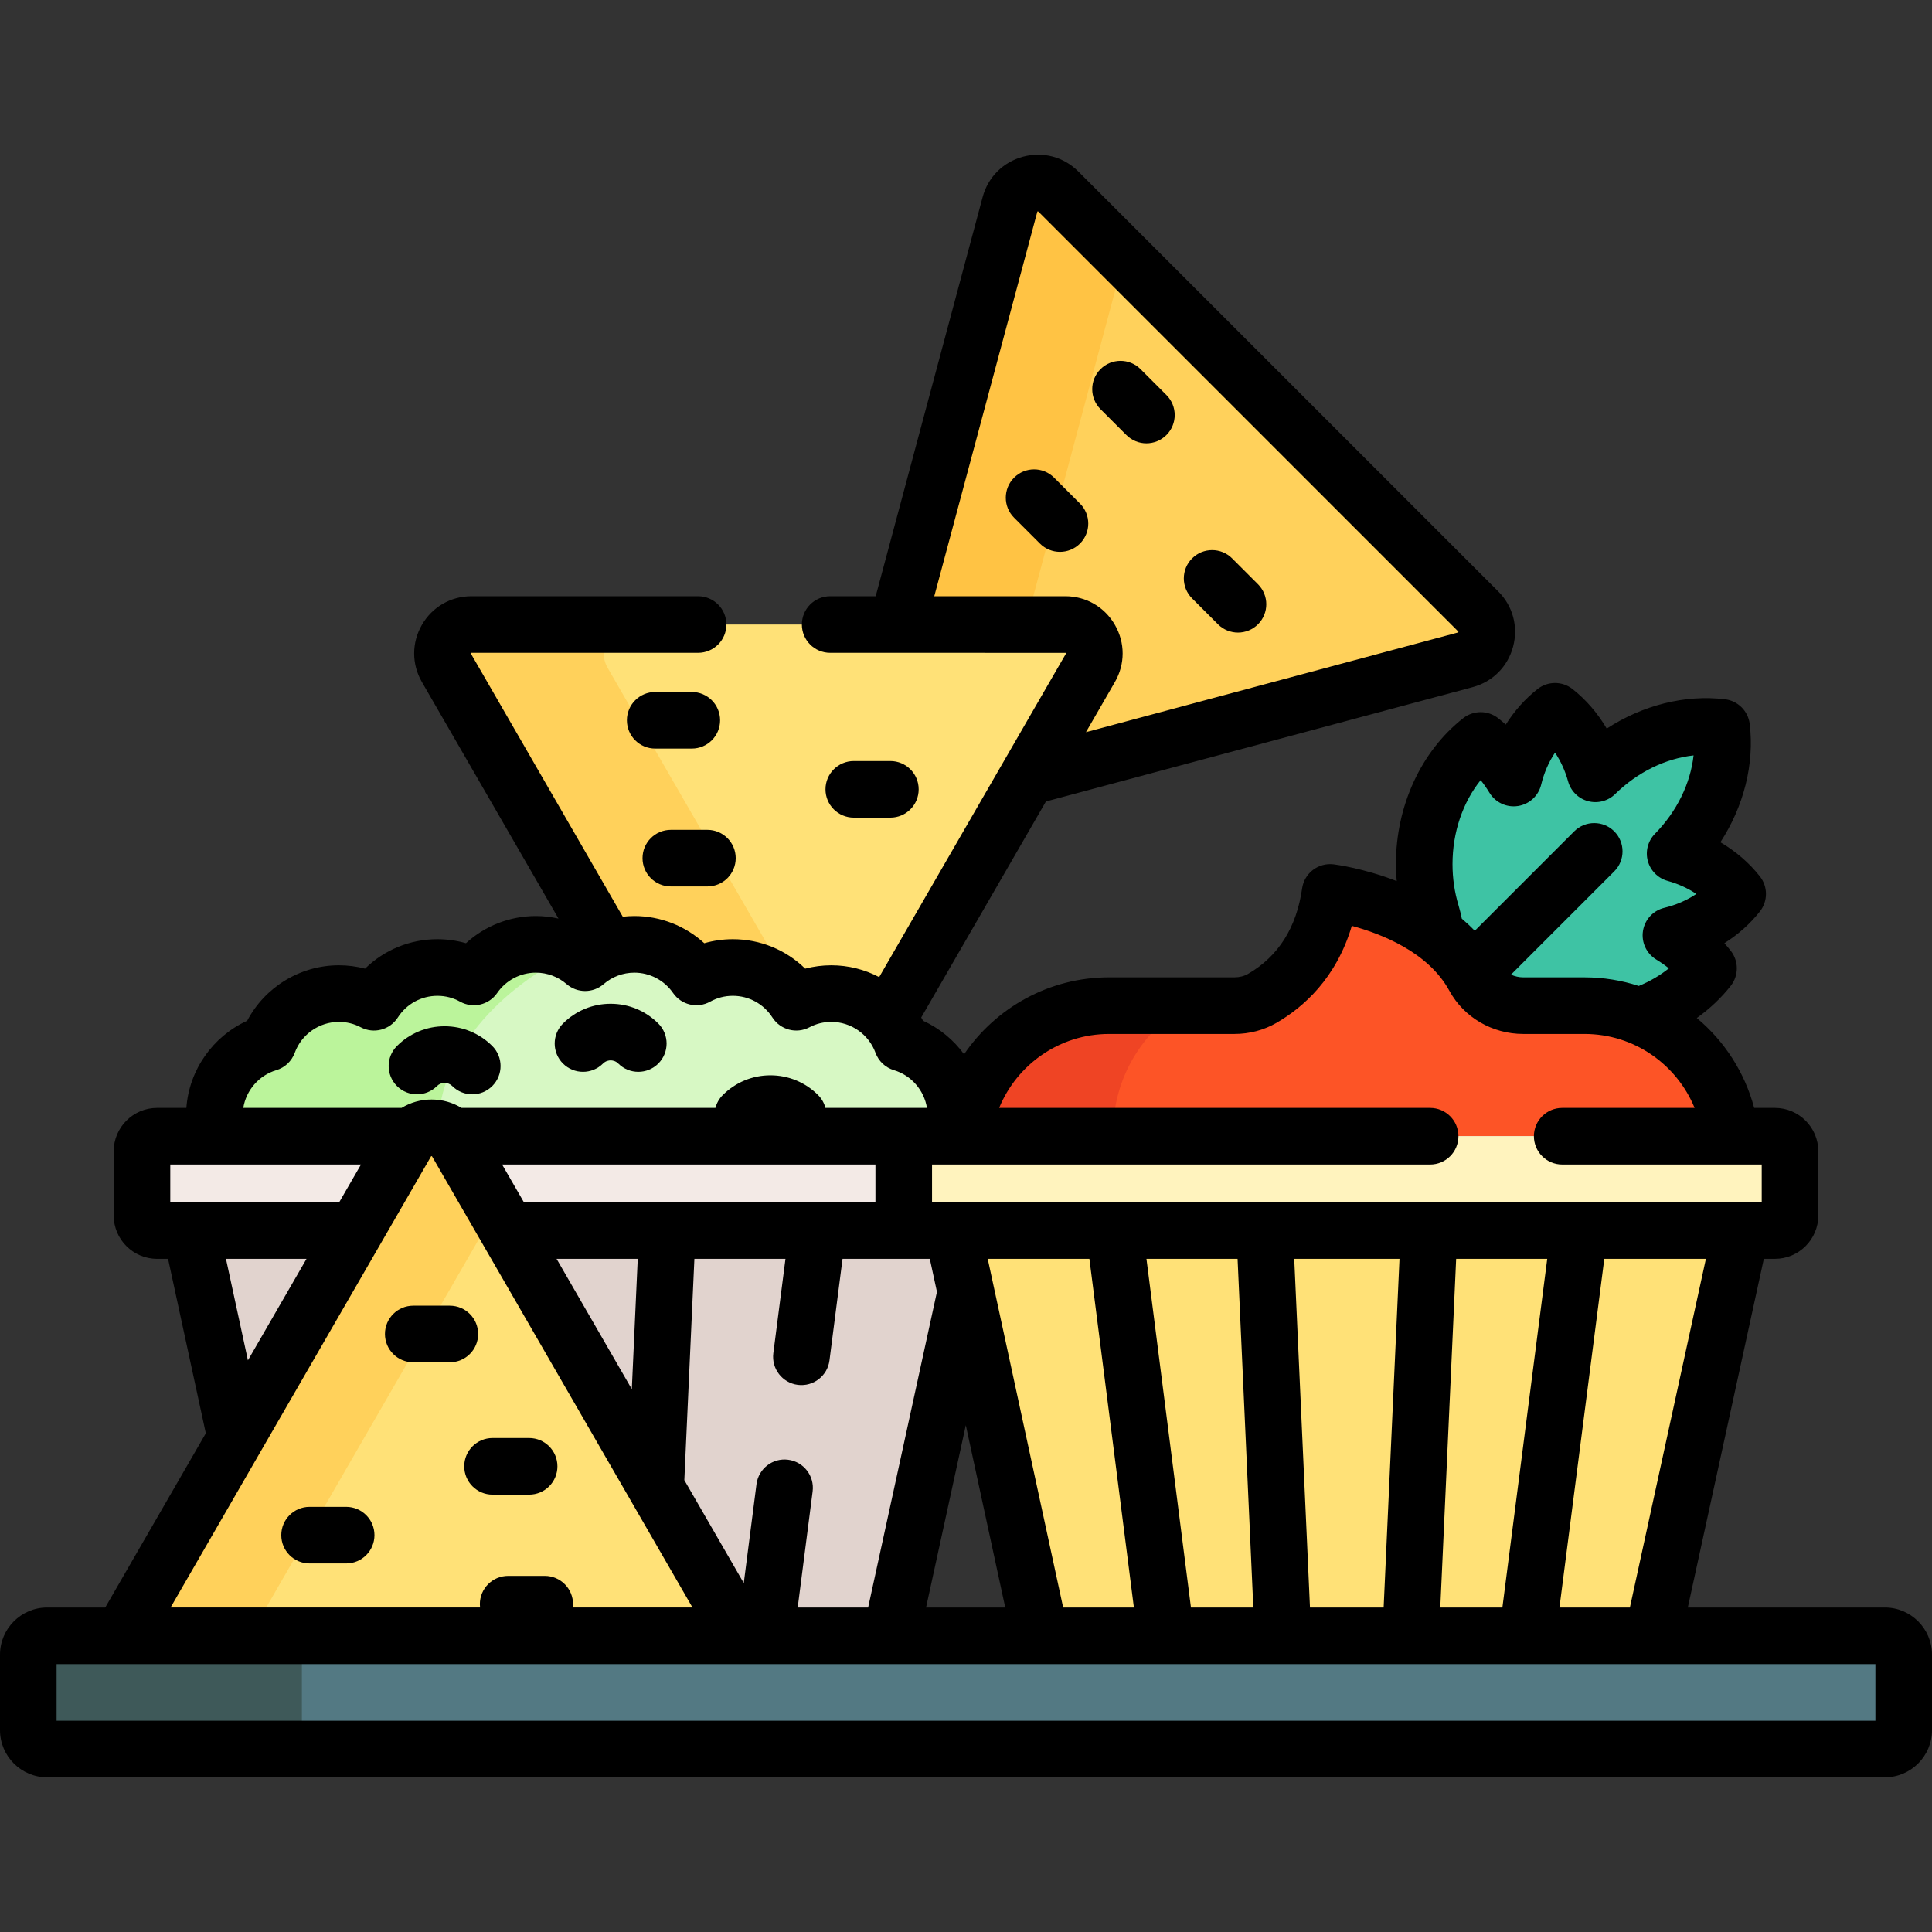
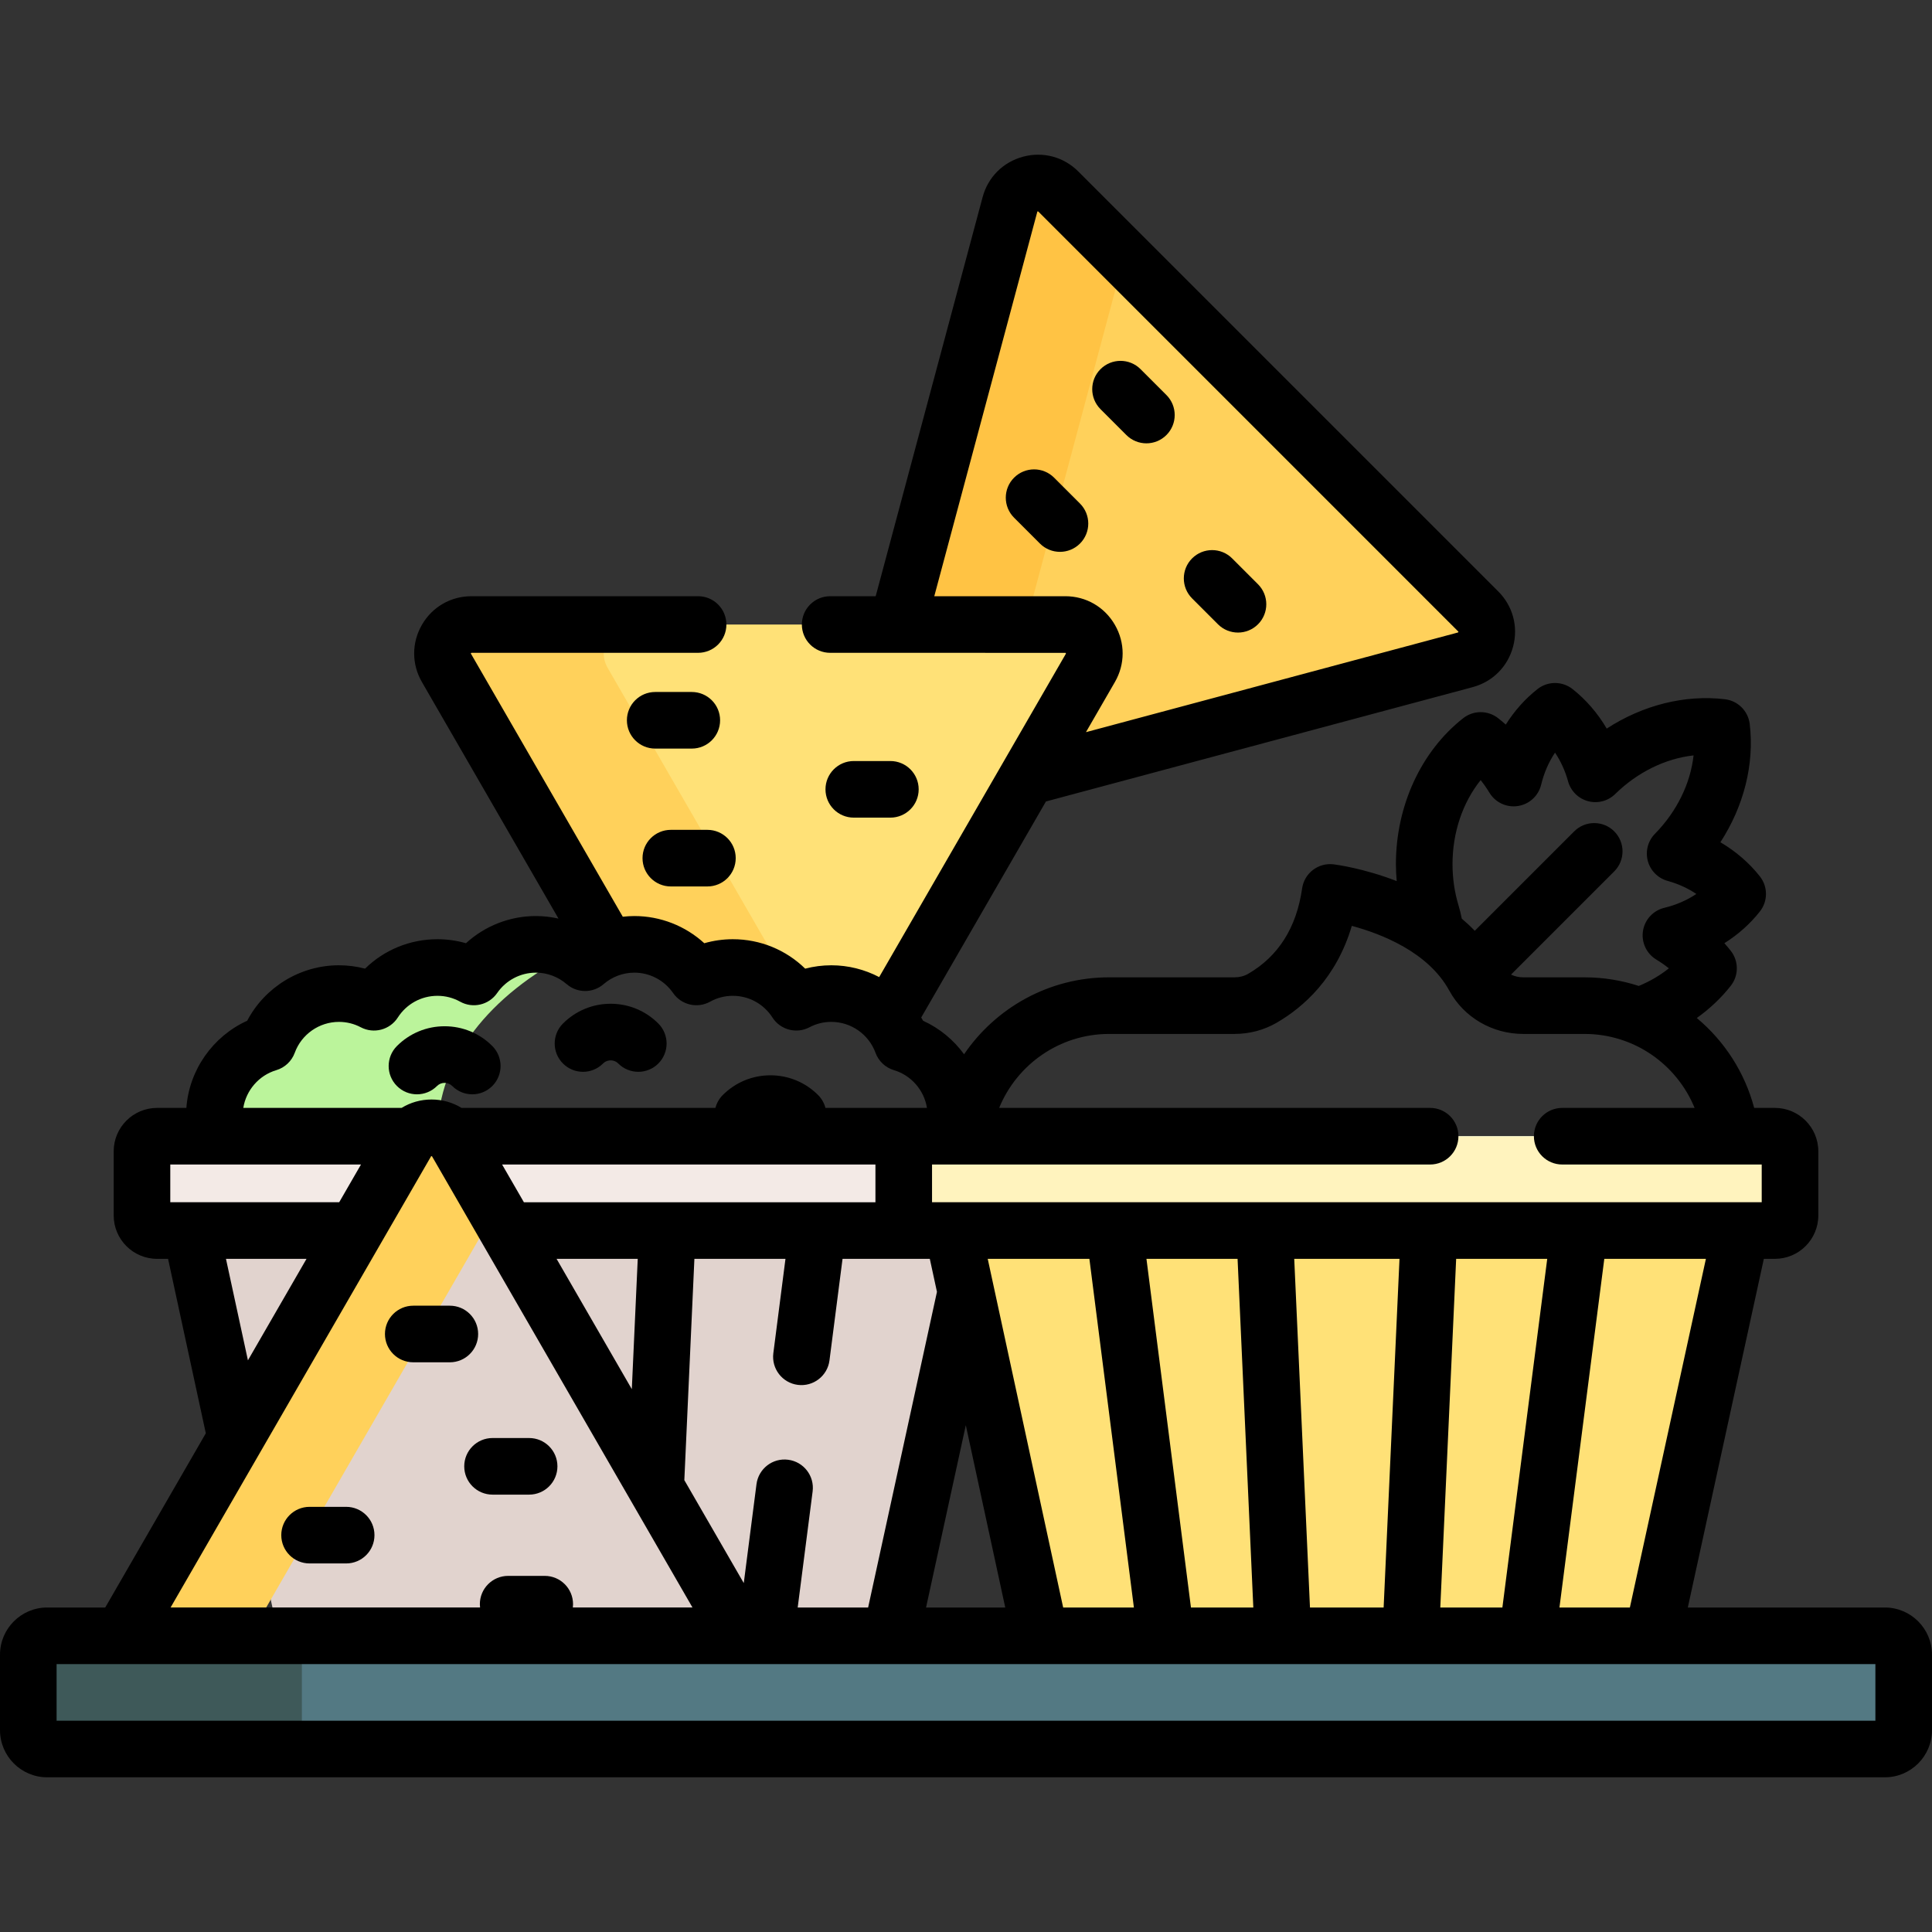
<svg xmlns="http://www.w3.org/2000/svg" id="Capa_1" enable-background="new 0 0 512 512" height="512" viewBox="0 0 512 512" width="512">
  <rect x="0" y="0" width="512" height="512" fill="#333333" stroke="none" />
  <g>
    <g>
      <path d="m391.751 162.039-111.285-111.285c-4.172-4.172-11.295-2.263-12.822 3.436l-29.827 111.315h44.507c5.899 0 9.587 6.386 6.637 11.495l-16.721 28.962 116.075-31.102c5.699-1.526 7.607-8.649 3.436-12.821z" fill="#ffd15b" />
      <path d="m271.818 165.505 26.077-97.322-17.429-17.429c-4.172-4.172-11.295-2.263-12.822 3.436l-29.827 111.315z" fill="#ffc344" />
    </g>
    <g>
      <g>
        <path d="m282.325 165.505h-157.38c-5.9 0-9.587 6.386-6.637 11.495l42.994 74.468c2.126-.774 4.416-1.206 6.81-1.206 6.817 0 12.833 3.42 16.433 8.636 2.864-1.589 6.157-2.496 9.664-2.496 7.06 0 13.26 3.67 16.807 9.203 2.775-1.463 5.935-2.294 9.29-2.294 5.947 0 11.284 2.602 14.94 6.729l53.716-93.039c2.95-5.11-.738-11.496-6.637-11.496z" fill="#ffe177" />
      </g>
      <g>
        <path d="m161.302 251.469c2.126-.774 4.416-1.206 6.81-1.206 6.817 0 12.833 3.42 16.433 8.636 2.864-1.589 6.157-2.496 9.664-2.496 7.06 0 13.26 3.67 16.807 9.203.301-.159.609-.306.918-.45l-50.896-88.155c-2.95-5.109.738-11.495 6.637-11.495h-42.731c-5.9 0-9.587 6.386-6.637 11.495z" fill="#ffd15b" />
      </g>
    </g>
    <g>
-       <path d="m380.406 247.465c4.033 2.988 7.685 6.751 10.262 11.483 2.576 4.728 7.646 7.557 13.03 7.557h16.238c5.07 0 9.917.991 14.371 2.771 7.564-2.522 13.999-6.978 18.468-12.664-2.675-3.404-6.056-6.367-9.96-8.74 7.307-1.763 13.548-5.705 17.685-10.968-3.925-4.994-9.741-8.807-16.568-10.689 9.448-9.62 13.667-22.18 12.316-33.457-11.278-1.352-23.838 2.867-33.457 12.316-1.883-6.827-5.695-12.644-10.689-16.568-5.263 4.136-9.205 10.377-10.968 17.684-2.373-3.904-5.336-7.285-8.74-9.96-9.024 7.092-14.961 19.129-14.961 32.786 0 4.586.674 8.986 1.909 13.078.53 1.759.87 3.558 1.064 5.371z" fill="#3ec3a4" />
      <g>
-         <path d="m458.778 302.108c-1.737-19.874-18.537-35.602-38.842-35.602h-16.238c-5.384 0-10.454-2.829-13.03-7.557-10.38-19.054-38.169-22.443-38.169-22.443-2.258 15.809-10.887 23.961-17.976 28.067-2.235 1.295-4.788 1.933-7.371 1.933h-33.217c-20.305 0-37.104 15.729-38.842 35.602z" fill="#fd5426" />
-       </g>
-       <path d="m295 300.005c0-14.195 7.69-26.677 19.106-33.5h-20.169c-19.963 0-36.54 15.204-38.743 34.602h39.837c-.011-.367-.031-.732-.031-1.102z" fill="#ef4424" />
-       <path d="m252.51 301.107c.512-1.766.801-3.627.801-5.559 0-9.039-6.012-16.671-14.253-19.125-2.793-7.65-10.135-13.112-18.752-13.112-3.355 0-6.514.832-9.29 2.294-3.547-5.533-9.747-9.203-16.807-9.203-3.507 0-6.801.907-9.664 2.496-3.6-5.216-9.616-8.636-16.433-8.636-4.99 0-9.549 1.836-13.048 4.864-3.499-3.028-8.058-4.864-13.048-4.864-6.817 0-12.833 3.42-16.433 8.636-2.864-1.589-6.157-2.496-9.664-2.496-7.06 0-13.26 3.67-16.807 9.203-2.775-1.463-5.935-2.294-9.29-2.294-8.617 0-15.958 5.462-18.752 13.112-8.242 2.454-14.254 10.086-14.254 19.125 0 1.931.289 3.792.801 5.559z" fill="#d7f8c4" />
+         </g>
      <path d="m116.021 301.107c-.01-.367-.021-.734-.021-1.102 0-19.267 13.852-36.41 35.378-47.388-2.794-1.492-5.974-2.354-9.363-2.354-6.817 0-12.833 3.42-16.433 8.636-2.864-1.589-6.157-2.496-9.664-2.496-7.06 0-13.26 3.67-16.807 9.203-2.775-1.463-5.935-2.295-9.29-2.295-8.617 0-15.958 5.462-18.752 13.112-8.242 2.454-14.254 10.086-14.254 19.125 0 1.931.289 3.792.801 5.559z" fill="#bbf49b" />
      <path d="m252.462 326.107h-201.874l23.237 107.398h162.279l19.874-91.147z" fill="#e1d3ce" />
      <path d="m239.5 322.108v-17c0-2.209 1.791-4 4-4h-201.874c-2.209 0-4 1.791-4 4v17c0 2.209 1.791 4 4 4h201.874c-2.209-.001-4-1.792-4-4z" fill="#f3eae6" />
      <path d="m252.462 326.107 23.236 107.398h162.279l23.418-107.398z" fill="#ffe177" />
      <g>
        <path d="m470.374 326.107h-226.874c-2.209 0-4-1.791-4-4v-17c0-2.209 1.791-4 4-4h226.874c2.209 0 4 1.791 4 4v17c-.001 2.209-1.791 4-4 4z" fill="#c8effe" />
      </g>
      <g>
        <path d="m470.374 326.107h-226.874c-2.209 0-4-1.791-4-4v-17c0-2.209 1.791-4 4-4h226.874c2.209 0 4 1.791 4 4v17c-.001 2.209-1.791 4-4 4z" fill="#fff3be" />
      </g>
    </g>
    <g>
-       <path d="m196.514 433.505-75.512-130.791c-2.95-5.109-10.324-5.109-13.274 0l-75.512 130.791z" fill="#ffe177" />
      <path d="m66.216 433.505 65.149-112.842-10.363-17.949c-2.95-5.109-10.324-5.109-13.274 0l-75.512 130.791z" fill="#ffd15b" />
    </g>
    <g>
      <path d="m499.5 463.505h-487c-2.761 0-5-2.239-5-5v-20c0-2.761 2.239-5 5-5h487c2.761 0 5 2.239 5 5v20c0 2.762-2.239 5-5 5z" fill="#537983" />
    </g>
    <g>
      <path d="m80 458.505v-20c0-2.761 2.239-5 5-5h-72.5c-2.761 0-5 2.239-5 5v20c0 2.761 2.239 5 5 5h72.5c-2.761 0-5-2.238-5-5z" fill="#3e5959" />
    </g>
    <g>
      <path d="m322.776 165.441c1.465 1.464 3.385 2.196 5.304 2.196s3.839-.732 5.304-2.196c2.929-2.93 2.929-7.678 0-10.607l-6.856-6.856c-2.93-2.928-7.678-2.928-10.607 0-2.929 2.93-2.929 7.678 0 10.607z" />
      <path d="m303.808 117.488c1.919 0 3.839-.732 5.304-2.196 2.929-2.93 2.929-7.678 0-10.607l-6.857-6.857c-2.93-2.928-7.678-2.928-10.607 0-2.929 2.93-2.929 7.678 0 10.607l6.857 6.857c1.464 1.463 3.384 2.196 5.303 2.196z" />
      <path d="m279.347 126.587c-2.93-2.928-7.677-2.929-10.606.001-2.929 2.929-2.929 7.678.001 10.606l6.857 6.856c1.465 1.464 3.384 2.196 5.303 2.196s3.839-.732 5.304-2.197c2.929-2.929 2.929-7.678-.001-10.606z" />
      <path d="m226.262 216.682h9.696c4.143 0 7.5-3.357 7.5-7.5s-3.357-7.5-7.5-7.5h-9.696c-4.143 0-7.5 3.357-7.5 7.5s3.357 7.5 7.5 7.5z" />
-       <path d="m183.333 198.384c4.143 0 7.5-3.357 7.5-7.5s-3.357-7.5-7.5-7.5h-9.697c-4.143 0-7.5 3.357-7.5 7.5s3.357 7.5 7.5 7.5z" />
+       <path d="m183.333 198.384c4.143 0 7.5-3.357 7.5-7.5s-3.357-7.5-7.5-7.5h-9.697c-4.143 0-7.5 3.357-7.5 7.5s3.357 7.5 7.5 7.5" />
      <path d="m177.776 219.918c-4.143 0-7.5 3.357-7.5 7.5s3.357 7.5 7.5 7.5h9.696c4.143 0 7.5-3.357 7.5-7.5s-3.357-7.5-7.5-7.5z" />
      <path d="m115.804 287.809c1.115-1.118 2.933-1.117 4.048 0 1.465 1.464 3.385 2.196 5.304 2.196s3.839-.732 5.304-2.196c2.929-2.93 2.929-7.678 0-10.607-3.376-3.375-7.861-5.233-12.631-5.233-4.771 0-9.256 1.858-12.632 5.233-2.929 2.93-2.929 7.678 0 10.607 2.929 2.928 7.677 2.928 10.607 0z" />
      <path d="m159.804 281.846c.731-.731 1.582-.841 2.024-.841.441 0 1.292.109 2.023.841 1.465 1.465 3.384 2.197 5.304 2.197 1.919 0 3.838-.732 5.303-2.196 2.93-2.929 2.93-7.677.001-10.606-3.375-3.376-7.861-5.235-12.631-5.235-4.771 0-9.257 1.859-12.632 5.235-2.929 2.93-2.929 7.678.001 10.606s7.679 2.927 10.607-.001z" />
      <path d="m126.714 353.523c0-4.143-3.357-7.5-7.5-7.5h-9.697c-4.143 0-7.5 3.357-7.5 7.5s3.357 7.5 7.5 7.5h9.697c4.142 0 7.5-3.358 7.5-7.5z" />
      <path d="m91.738 399.328h-9.696c-4.143 0-7.5 3.357-7.5 7.5s3.357 7.5 7.5 7.5h9.696c4.143 0 7.5-3.357 7.5-7.5s-3.357-7.5-7.5-7.5z" />
      <path d="m140.224 396.092c4.143 0 7.5-3.357 7.5-7.5s-3.357-7.5-7.5-7.5h-9.696c-4.143 0-7.5 3.357-7.5 7.5s3.357 7.5 7.5 7.5z" />
      <path d="m499.5 426.005h-52.211l20.147-92.398h2.937c6.341 0 11.5-5.158 11.5-11.499v-17.001c0-6.341-5.159-11.5-11.5-11.5h-5.5c-2.504-9.451-7.905-17.735-15.205-23.823 3.405-2.429 6.45-5.286 9.004-8.536 2.138-2.72 2.138-6.549.001-9.269-.542-.689-1.106-1.363-1.692-2.021 3.64-2.293 6.835-5.135 9.416-8.419 2.138-2.721 2.138-6.549 0-9.27-2.817-3.585-6.393-6.661-10.476-9.063 6.196-9.533 9.049-20.699 7.772-31.342-.411-3.434-3.119-6.142-6.553-6.553-10.648-1.276-21.809 1.576-31.341 7.772-2.403-4.083-5.479-7.658-9.064-10.476-2.721-2.139-6.549-2.139-9.27 0-3.284 2.581-6.126 5.776-8.419 9.416-.657-.586-1.331-1.15-2.021-1.692-2.721-2.137-6.548-2.138-9.269.001-11.162 8.772-17.826 23.233-17.826 38.683 0 1.504.086 2.998.211 4.484-8.789-3.41-16.115-4.365-16.734-4.441-4.059-.487-7.756 2.344-8.333 6.385-1.483 10.38-6.298 17.997-14.309 22.637-1.043.604-2.293.924-3.613.924h-33.217c-15.967 0-30.072 8.094-38.446 20.39-2.767-3.798-6.487-6.898-10.866-8.881-.155-.295-.328-.576-.493-.864l33.052-57.247 113.073-30.298c5.295-1.418 9.303-5.426 10.723-10.72 1.419-5.296-.048-10.771-3.924-14.649l-111.285-111.285c-3.877-3.877-9.352-5.345-14.648-3.924-5.294 1.42-9.302 5.428-10.72 10.722l-28.337 105.757h-12.064c-4.143 0-7.5 3.357-7.5 7.5s3.357 7.5 7.5 7.5l62.402.006c.041.023.099.122.064.239l-49.475 85.687c-3.842-2.008-8.177-3.126-12.686-3.126-2.338 0-4.669.303-6.925.89-5.068-4.961-11.895-7.798-19.172-7.798-2.563 0-5.113.361-7.564 1.063-5.011-4.584-11.604-7.203-18.532-7.203-1.03 0-2.053.067-3.068.181l-40.274-69.764c-.001-.047.057-.146.175-.175h60.055c4.143 0 7.5-3.357 7.5-7.5s-3.357-7.5-7.5-7.5h-60.056c-5.482 0-10.392 2.835-13.133 7.583-2.74 4.747-2.74 10.416.001 15.162l36.194 62.689c-1.955-.438-3.961-.676-5.991-.676-6.93 0-13.522 2.619-18.533 7.203-2.451-.702-5-1.063-7.563-1.063-7.277 0-14.104 2.838-19.172 7.799-2.257-.588-4.588-.891-6.926-.891-10.261 0-19.626 5.782-24.317 14.703-9.104 4.121-15.391 13.051-16.115 23.094h-7.762c-6.341 0-11.499 5.158-11.499 11.499v17.001c0 6.341 5.158 11.5 11.499 11.5h2.912l10.003 46.231-26.654 46.167h-15.388c-6.893 0-12.5 5.607-12.5 12.5v20c0 6.893 5.607 12.5 12.5 12.5h487c6.893 0 12.5-5.607 12.5-12.5v-20c0-6.893-5.607-12.501-12.5-12.501zm-67.564 0h-18.665l11.885-92.398h26.927zm-223.063-39.157c-4.112-.537-7.868 2.373-8.396 6.481l-3.37 26.203-15.752-27.282 2.667-58.642h24.136l-3.216 25.001c-.528 4.108 2.373 7.867 6.481 8.396 4.108.525 7.867-2.373 8.396-6.481l3.462-26.915h23.129l1.892 8.743-18.24 83.655h-18.665l3.957-30.762c.529-4.11-2.373-7.869-6.481-8.397zm23.127-78.24v10h-93.162l-5.774-10zm-62.992 25-1.571 34.534-19.939-34.534zm86.942 44.084 10.453 48.313h-20.988zm25.8 48.313-19.992-92.398h26.943l11.793 92.398zm33.865 0-11.793-92.398h24.149l4.171 92.398zm31.542 0-4.171-92.398h27.896l-4.204 92.398zm38.74-92.398h24.136l-11.885 92.398h-16.455zm.624-93.679c-1.055-3.496-1.59-7.168-1.59-10.912 0-8.432 2.713-16.363 7.457-22.277.836 1.045 1.615 2.162 2.335 3.347 1.577 2.596 4.561 3.983 7.565 3.515 3-.468 5.423-2.699 6.135-5.651.754-3.126 2.012-6.01 3.677-8.496 1.513 2.255 2.692 4.836 3.459 7.615.707 2.562 2.717 4.559 5.283 5.249 2.565.689 5.306-.03 7.203-1.893 5.918-5.812 13.349-9.415 20.771-10.235-.821 7.421-4.423 14.854-10.235 20.771-1.862 1.896-2.582 4.637-1.893 7.203.69 2.566 2.688 4.576 5.249 5.283 2.779.767 5.36 1.946 7.615 3.459-2.486 1.665-5.37 2.923-8.496 3.677-2.952.712-5.184 3.135-5.651 6.135-.468 3.001.92 5.988 3.515 7.565 1.185.72 2.302 1.499 3.347 2.335-2.366 1.898-5.059 3.464-7.974 4.669-4.524-1.473-9.346-2.28-14.356-2.28h-16.237c-1.167 0-2.275-.264-3.267-.725l27.357-27.357c2.929-2.93 2.929-7.678 0-10.607-2.93-2.928-7.678-2.928-10.607 0l-26.353 26.353c-1.101-1.143-2.25-2.218-3.438-3.222-.233-1.189-.521-2.363-.871-3.521zm-92.584 34.077h33.217c3.956 0 7.804-1.018 11.131-2.942 7.143-4.138 15.864-11.83 19.959-25.698 7.771 2.092 20.258 6.925 25.839 17.17 3.854 7.075 11.37 11.471 19.617 11.471h16.237c13.159 0 24.448 8.116 29.151 19.602h-35.088c-4.143 0-7.5 3.357-7.5 7.5s3.357 7.5 7.5 7.5h52.873v10h-219.873v-10h132c4.143 0 7.5-3.357 7.5-7.5s-3.357-7.5-7.5-7.5h-114.214c4.703-11.487 15.991-19.603 29.151-19.603zm-11.612-116h-34.731l27.321-101.947c.019-.02.062-.037.117-.037.04 0 .086.01.13.037l111.336 111.344c.013.045-.017.156-.124.215l-98.585 26.416 7.668-13.281c2.741-4.747 2.741-10.416.001-15.163-2.741-4.749-7.65-7.584-13.133-7.584zm-209.115 125.606c2.272-.677 4.092-2.388 4.904-4.615 1.787-4.896 6.491-8.185 11.706-8.185 2.044 0 3.993.481 5.793 1.43 3.445 1.815 7.708.692 9.811-2.587 2.31-3.601 6.232-5.751 10.494-5.751 2.139 0 4.166.523 6.026 1.555 3.373 1.873 7.617.877 9.811-2.299 2.332-3.378 6.167-5.396 10.26-5.396 2.988 0 5.88 1.078 8.142 3.035 2.818 2.438 6.996 2.438 9.814 0 2.262-1.957 5.153-3.035 8.142-3.035 4.092 0 7.928 2.018 10.261 5.396 2.19 3.175 6.435 4.168 9.81 2.298 1.86-1.031 3.888-1.555 6.026-1.555 4.262 0 8.185 2.15 10.494 5.751 2.103 3.279 6.365 4.403 9.812 2.586 1.799-.948 3.747-1.429 5.791-1.429 5.215 0 9.92 3.289 11.707 8.185.812 2.228 2.632 3.938 4.904 4.615 4.607 1.373 7.989 5.338 8.736 9.996h-2.154c-.007 0-.013.001-.019.001h-24.731c-.325-1.247-.969-2.429-1.946-3.406-3.376-3.375-7.861-5.233-12.632-5.233-4.77 0-9.255 1.858-12.631 5.233-.977.977-1.621 2.159-1.946 3.406h-67.291c-2.334-1.435-5.055-2.226-7.939-2.226s-5.605.791-7.939 2.226h-41.953c.747-4.657 4.13-8.623 8.737-9.996zm-28.083 24.997h50.539l-5.774 10h-44.765zm14.757 25h21.348l-15.529 26.896zm54.34-27.144.044-.064c.014-.008.036-.014.063-.014.052 0 .12.021.176.078l69.01 119.541h-31.709c.034-.289.056-.581.056-.879 0-4.143-3.357-7.5-7.5-7.5h-9.697c-4.143 0-7.5 3.357-7.5 7.5 0 .298.022.59.056.879h-82.016zm382.776 149.541h-482v-15h482z" />
    </g>
  </g>
</svg>